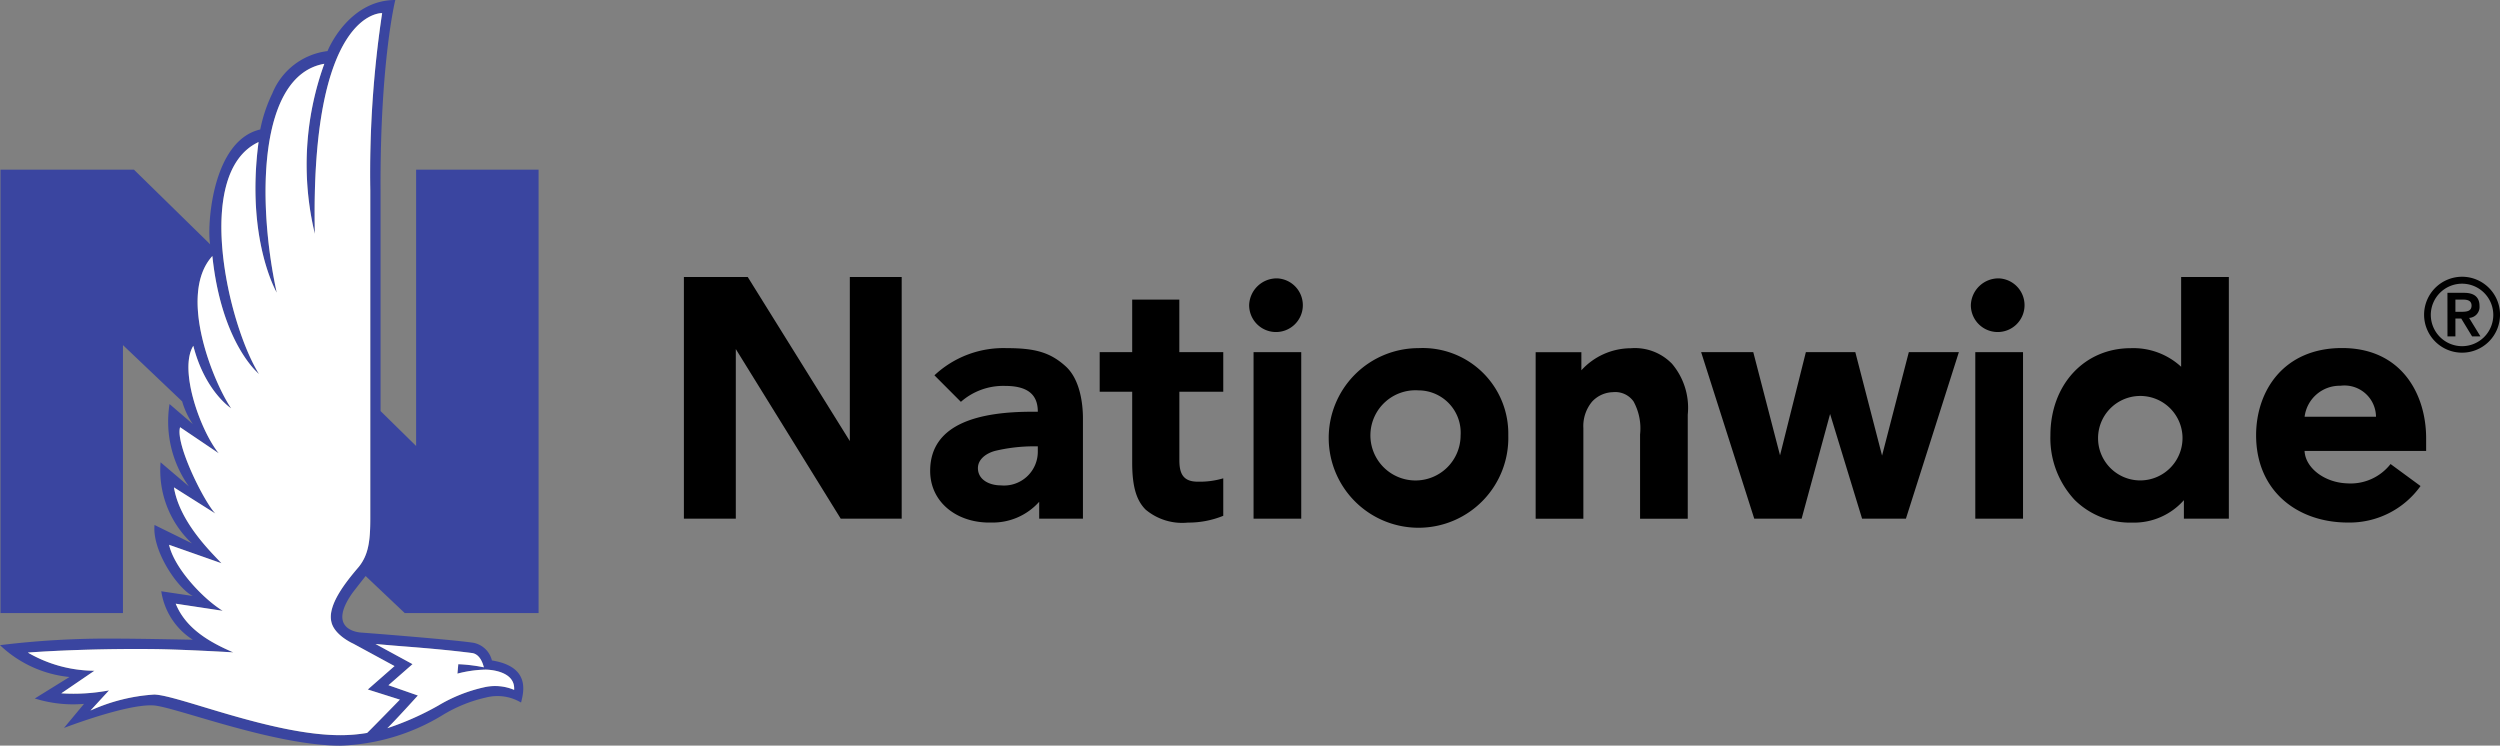
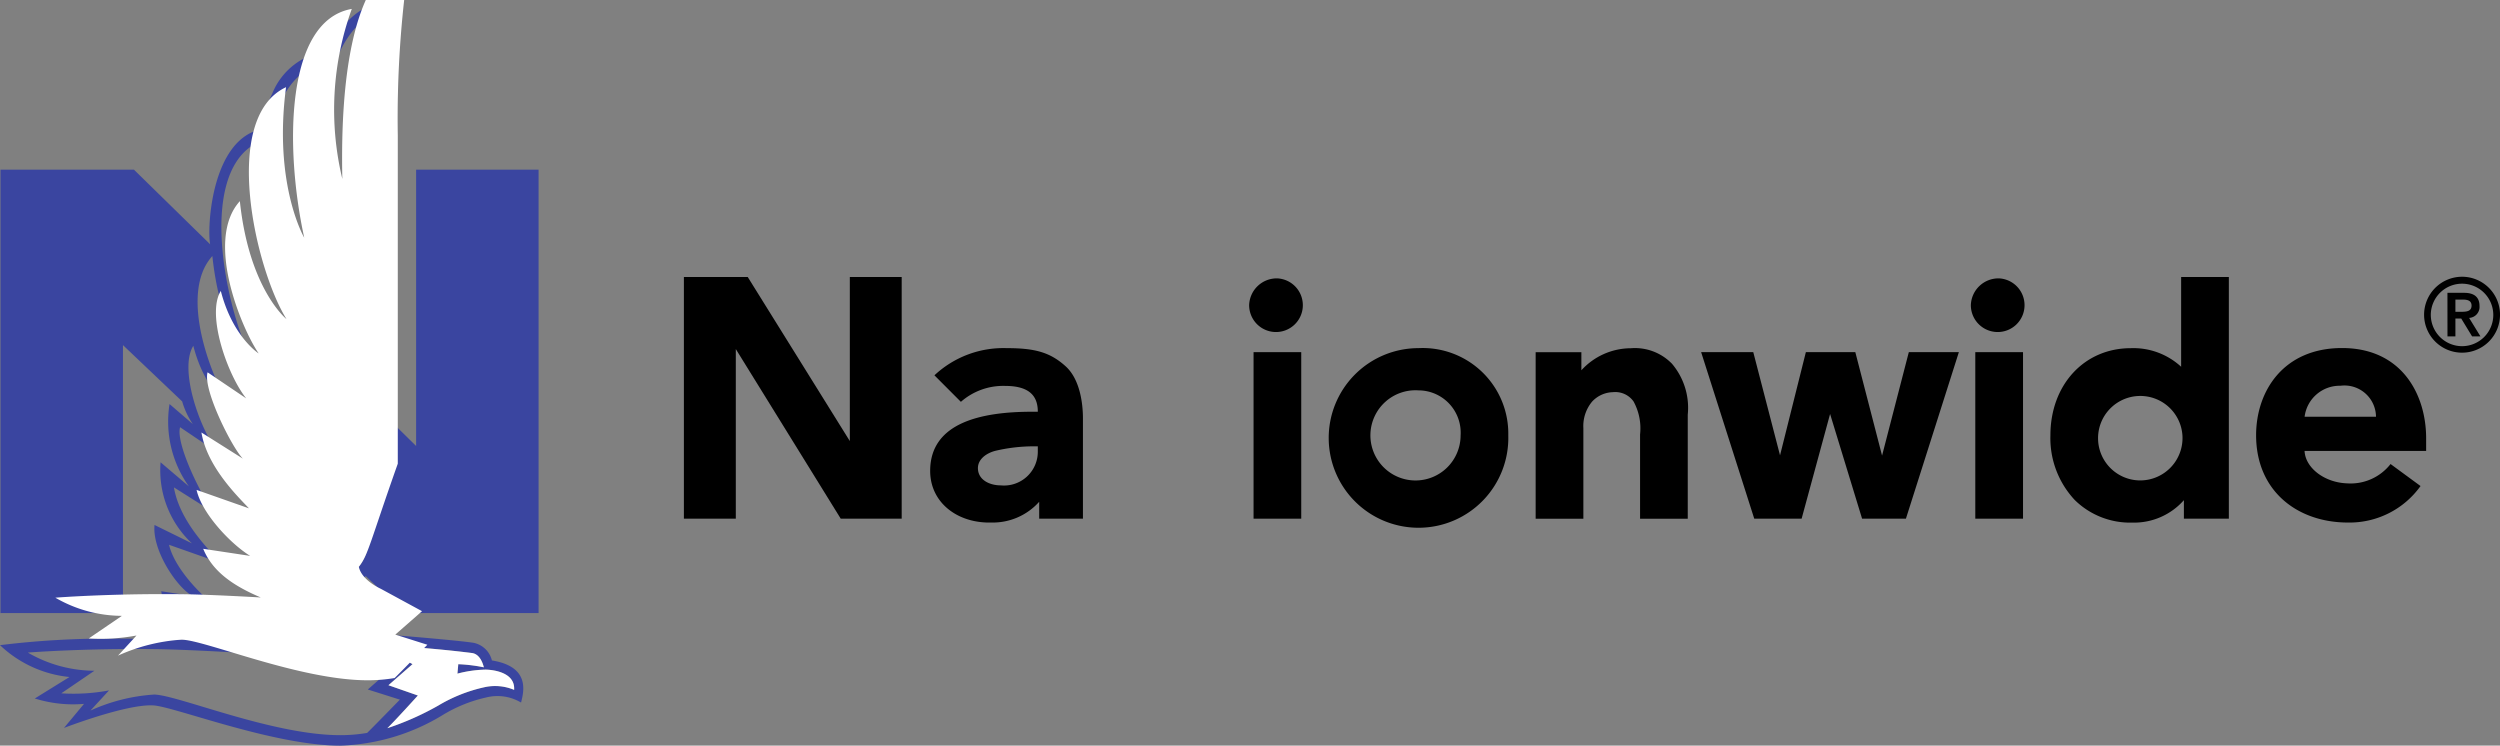
<svg xmlns="http://www.w3.org/2000/svg" id="NW_Logo" data-name="NW Logo" width="223.5" height="66.658" viewBox="0 0 223.5 66.658">
  <rect x="0" y="0" width="223.5" height="66.658" fill="#808080" stroke="none" />
  <g id="Group_1214" data-name="Group 1214">
    <path id="Path_586" data-name="Path 586" d="M124.81,548.683h11.965V509.043h-10.95v24.7l-3.178-3.123V510.929c-.057-11.57,1.318-17.056,1.318-17.056-3.707,0-5.63,3.525-6.059,4.567a6.12,6.12,0,0,0-4.93,3.774,13.332,13.332,0,0,0-1.084,3.234c-4.387,1.016-4.767,8.858-4.478,10.266l-6.812-6.671H88.668v39.641h10.95V524.726l5.294,5.034a6.98,6.98,0,0,0,.949,2.023l-2.079-1.789a9.986,9.986,0,0,0,1.726,7.358l-2.527-2.15a8.941,8.941,0,0,0,2.8,7.248l-3.341-1.645c-.229,2.311,2.081,5.7,3.422,6.35l-2.819-.422a6.223,6.223,0,0,0,2.819,4.332s-4.814-.1-7.03-.1a78.776,78.776,0,0,0-10.207.585,10.5,10.5,0,0,0,6.211,2.847l-3.1,1.92a11.408,11.408,0,0,0,4.4.482l-1.792,2.152s5.641-2.177,8.022-2.012c1.9.131,10.744,3.594,16.685,3.594a18.672,18.672,0,0,0,9.194-2.762,12.843,12.843,0,0,1,3.84-1.544,4.118,4.118,0,0,1,3.123.455c.22-.909.886-3.2-2.606-3.766a2.122,2.122,0,0,0-1.646-1.577c-1.876-.286-9.771-.9-10-.91-.677-.041-2.955-.482-.86-3.493.158-.227,1.217-1.566,1.217-1.566Zm-.281,2.962c2.592.2,4.433.374,6.283.607.7.088.977.9,1.069,1.28a14.45,14.45,0,0,0-2.285-.279l-.077.842a10.744,10.744,0,0,1,2.508-.358s2.689-.012,2.561,1.811a4.381,4.381,0,0,0-2.659-.237,13.846,13.846,0,0,0-4.122,1.639,25.293,25.293,0,0,1-4.553,2.023c.755-.737,2.728-2.922,2.728-2.922l-2.63-.919,2.153-1.885-3.309-1.8C123.022,551.52,123.8,551.59,124.528,551.646Zm-3.824-7.1c-1.219,1.418-2.8,3.435-2.458,4.907h0c.254,1.218,1.967,1.968,1.967,1.968l3.683,2-2.39,2.094,2.867.907s-2.628,2.7-2.93,2.976a14.315,14.315,0,0,1-2.4.2c-6.084,0-14.544-3.6-16.636-3.631a16.238,16.238,0,0,0-5.693,1.43l1.655-1.8a17.257,17.257,0,0,1-4.266.261l2.961-2.019a11.934,11.934,0,0,1-5.952-1.624s4.789-.381,11.283-.311c2.628.028,7.082.292,7.082.292-2.2-.939-4.261-2.176-5.144-4.351l4.2.635c-1.763-1.084-4.322-3.8-4.794-5.9l4.682,1.648c-.831-.905-3.727-3.627-4.247-6.781l3.706,2.34c-.971-.982-3.6-6.2-3.156-7.72l3.454,2.332c-1.654-2.052-3.589-7.49-2.272-9.608,1.05,4.1,3.387,5.591,3.387,5.591-1.534-2.232-4.845-10.136-1.684-13.617.831,7.883,4.169,10.545,4.169,10.545-2.763-4.421-5.912-17.991-.039-20.735-1.15,8.719,1.625,13.458,1.625,13.458-1.752-8.033-1.694-19.414,4.253-20.454a26.467,26.467,0,0,0-.846,15.2c-.426-20.071,6.016-19.733,6.016-19.733a96.13,96.13,0,0,0-1.059,15.856v29.333C121.727,542.272,121.554,543.479,120.7,544.546Z" transform="translate(-88.625 -493.873)" fill="#3a45a0" />
    <g id="Group_1213" data-name="Group 1213" transform="translate(61.14 24.741)">
      <path id="Path_587" data-name="Path 587" d="M393.825,561.076a2.4,2.4,0,1,1-2.523,2.394,2.471,2.471,0,0,1,2.523-2.394" transform="translate(-340.768 -560.93)" />
      <path id="Path_588" data-name="Path 588" d="M568.7,561.076a2.4,2.4,0,1,1-2.523,2.394,2.471,2.471,0,0,1,2.523-2.394" transform="translate(-451.123 -560.93)" />
      <path id="Path_589" data-name="Path 589" d="M323.633,586.7h-.379a15,15,0,0,0-3.453.411c-.829.228-1.522.774-1.522,1.535,0,1.073,1.071,1.545,2.036,1.545a3.021,3.021,0,0,0,3.318-3.034Zm4.035-2.5v8.965h-3.911v-1.507a5.561,5.561,0,0,1-4.239,1.856c-3.081.091-5.508-1.795-5.508-4.614,0-4.338,4.606-5.292,9.116-5.292h.507c0-1.2-.531-2.308-2.911-2.308a5.723,5.723,0,0,0-3.965,1.424l-2.366-2.372a9.018,9.018,0,0,1,6.446-2.43c2.5,0,3.876.354,5.275,1.616,1.322,1.188,1.556,3.421,1.556,4.662" transform="translate(-291.993 -571.54)" />
-       <path id="Path_590" data-name="Path 590" d="M362.206,570.9v-4.694h-4.214V570.9h-2.906v3.54h2.906v6.32c0,2.116.357,3.373,1.2,4.217a5.087,5.087,0,0,0,3.782,1.162,8.232,8.232,0,0,0,3.16-.608v-3.35a7.414,7.414,0,0,1-2.279.3c-1.309,0-1.646-.719-1.646-1.928V574.44h3.925V570.9Z" transform="translate(-317.914 -564.16)" />
      <path id="Path_591" data-name="Path 591" d="M646.007,584.054a2.821,2.821,0,0,0-3.182-2.768,3.162,3.162,0,0,0-3.2,2.768Zm4.483,1.935v1.123H639.621c.071,1.521,1.782,2.829,3.8,2.9a4.535,4.535,0,0,0,3.888-1.728l2.68,1.967a7.8,7.8,0,0,1-6.492,3.264c-4.518,0-8.208-2.819-8.208-7.8,0-3.98,2.469-7.8,7.682-7.8,5.364,0,7.519,4.179,7.519,8.063" transform="translate(-494.733 -571.541)" />
      <path id="Path_592" data-name="Path 592" d="M269.17,560.741v14.669l-9.128-14.669h-5.706v21.607h4.641V567.185l9.381,15.164h5.449V560.741Z" transform="translate(-254.336 -560.72)" />
      <path id="Path_593" data-name="Path 593" d="M519.384,578.881l-2.392,9.249-2.392-9.249H510.18l-2.31,9.227-2.393-9.227h-4.661l4.749,14.889H509.8l2.545-9.36,2.86,9.36h3.919l4.734-14.889Z" transform="translate(-409.875 -572.142)" />
      <rect id="Rectangle_1577" data-name="Rectangle 1577" width="4.263" height="14.888" transform="translate(50.928 6.741)" />
      <rect id="Rectangle_1578" data-name="Rectangle 1578" width="4.266" height="14.888" transform="translate(115.452 6.741)" />
      <path id="Path_594" data-name="Path 594" d="M472.883,579.3a4.612,4.612,0,0,0-3.663-1.362,6.007,6.007,0,0,0-4.413,1.97v-1.616h-4.088v14.886h4.266v-8.091a3.417,3.417,0,0,1,.782-2.379,2.625,2.625,0,0,1,1.859-.843,2,2,0,0,1,1.846.832,5.006,5.006,0,0,1,.582,2.952v7.529h4.263v-9.3a6.092,6.092,0,0,0-1.433-4.581" transform="translate(-384.572 -571.546)" />
      <path id="Path_595" data-name="Path 595" d="M597.254,574.905a3.776,3.776,0,1,0-3.772,4.024,3.787,3.787,0,0,0,3.772-4.024m4.149-14.164v21.607h-4.019v-1.655a5.942,5.942,0,0,1-4.606,2.007,7.064,7.064,0,0,1-5.141-2.01,8.086,8.086,0,0,1-2.187-5.784c0-4.522,3.019-7.8,7.188-7.8a6.3,6.3,0,0,1,4.5,1.662v-8.026Z" transform="translate(-463.284 -560.72)" />
      <path id="Path_596" data-name="Path 596" d="M418.611,581.695a4.032,4.032,0,1,0,3.763,4.024,3.781,3.781,0,0,0-3.763-4.024m8.026,4.024a8.029,8.029,0,1,1-8.026-7.8,7.651,7.651,0,0,1,8.026,7.8" transform="translate(-352.936 -571.537)" />
      <path id="Path_597" data-name="Path 597" d="M676.593,564.09a2.793,2.793,0,1,1,2.792,2.8,2.8,2.8,0,0,1-2.792-2.8m-.6,0a3.394,3.394,0,1,0,3.393-3.407,3.4,3.4,0,0,0-3.393,3.407m2.8-1.365h.521c.438-.009.922.018.922.541s-.484.55-.922.55h-.521Zm-.71,3.289h.71V564.42h.521l.969,1.594h.747l-1.012-1.65a.984.984,0,0,0,.929-1.071c0-.751-.437-1.172-1.367-1.172h-1.5Z" transform="translate(-520.419 -560.683)" />
    </g>
  </g>
-   <path id="Path_598" data-name="Path 598" d="M128.78,553.658c2.592.2,4.433.374,6.283.607.7.088.977.9,1.069,1.28a14.453,14.453,0,0,0-2.285-.279l-.077.842a10.738,10.738,0,0,1,2.508-.358s2.689-.012,2.561,1.811a4.382,4.382,0,0,0-2.659-.237,13.844,13.844,0,0,0-4.122,1.639,25.315,25.315,0,0,1-4.553,2.023c.755-.737,2.728-2.922,2.728-2.922l-2.63-.919,2.153-1.885-3.309-1.8C127.274,553.532,128.054,553.6,128.78,553.658Zm-3.824-7.1c-1.219,1.418-2.8,3.435-2.458,4.907h0c.254,1.218,1.967,1.968,1.967,1.968l3.683,2-2.39,2.094,2.867.907s-2.628,2.7-2.93,2.976a14.3,14.3,0,0,1-2.4.2c-6.084,0-14.543-3.6-16.636-3.631a16.236,16.236,0,0,0-5.693,1.429l1.655-1.8a17.254,17.254,0,0,1-4.266.261l2.961-2.019a11.934,11.934,0,0,1-5.952-1.624s4.789-.381,11.283-.311c2.628.028,7.082.292,7.082.292-2.2-.939-4.261-2.176-5.144-4.351l4.2.635c-1.763-1.084-4.322-3.8-4.794-5.9l4.682,1.648c-.831-.905-3.727-3.627-4.247-6.781l3.706,2.34c-.971-.982-3.6-6.2-3.156-7.72l3.454,2.332c-1.654-2.052-3.589-7.49-2.272-9.608,1.05,4.1,3.387,5.591,3.387,5.591-1.535-2.232-4.845-10.136-1.684-13.617.831,7.883,4.169,10.545,4.169,10.545-2.763-4.421-5.912-17.991-.039-20.735-1.15,8.718,1.625,13.458,1.625,13.458-1.752-8.033-1.694-19.414,4.253-20.454a26.466,26.466,0,0,0-.846,15.2c-.426-20.071,6.016-19.732,6.016-19.732a96.125,96.125,0,0,0-1.059,15.856v29.333C125.979,544.285,125.806,545.492,124.956,546.558Z" transform="translate(-92.876 -495.886)" fill="#fff" />
+   <path id="Path_598" data-name="Path 598" d="M128.78,553.658c2.592.2,4.433.374,6.283.607.7.088.977.9,1.069,1.28a14.453,14.453,0,0,0-2.285-.279l-.077.842a10.738,10.738,0,0,1,2.508-.358s2.689-.012,2.561,1.811a4.382,4.382,0,0,0-2.659-.237,13.844,13.844,0,0,0-4.122,1.639,25.315,25.315,0,0,1-4.553,2.023c.755-.737,2.728-2.922,2.728-2.922l-2.63-.919,2.153-1.885-3.309-1.8C127.274,553.532,128.054,553.6,128.78,553.658Zm-3.824-7.1h0c.254,1.218,1.967,1.968,1.967,1.968l3.683,2-2.39,2.094,2.867.907s-2.628,2.7-2.93,2.976a14.3,14.3,0,0,1-2.4.2c-6.084,0-14.543-3.6-16.636-3.631a16.236,16.236,0,0,0-5.693,1.429l1.655-1.8a17.254,17.254,0,0,1-4.266.261l2.961-2.019a11.934,11.934,0,0,1-5.952-1.624s4.789-.381,11.283-.311c2.628.028,7.082.292,7.082.292-2.2-.939-4.261-2.176-5.144-4.351l4.2.635c-1.763-1.084-4.322-3.8-4.794-5.9l4.682,1.648c-.831-.905-3.727-3.627-4.247-6.781l3.706,2.34c-.971-.982-3.6-6.2-3.156-7.72l3.454,2.332c-1.654-2.052-3.589-7.49-2.272-9.608,1.05,4.1,3.387,5.591,3.387,5.591-1.535-2.232-4.845-10.136-1.684-13.617.831,7.883,4.169,10.545,4.169,10.545-2.763-4.421-5.912-17.991-.039-20.735-1.15,8.718,1.625,13.458,1.625,13.458-1.752-8.033-1.694-19.414,4.253-20.454a26.466,26.466,0,0,0-.846,15.2c-.426-20.071,6.016-19.732,6.016-19.732a96.125,96.125,0,0,0-1.059,15.856v29.333C125.979,544.285,125.806,545.492,124.956,546.558Z" transform="translate(-92.876 -495.886)" fill="#fff" />
</svg>